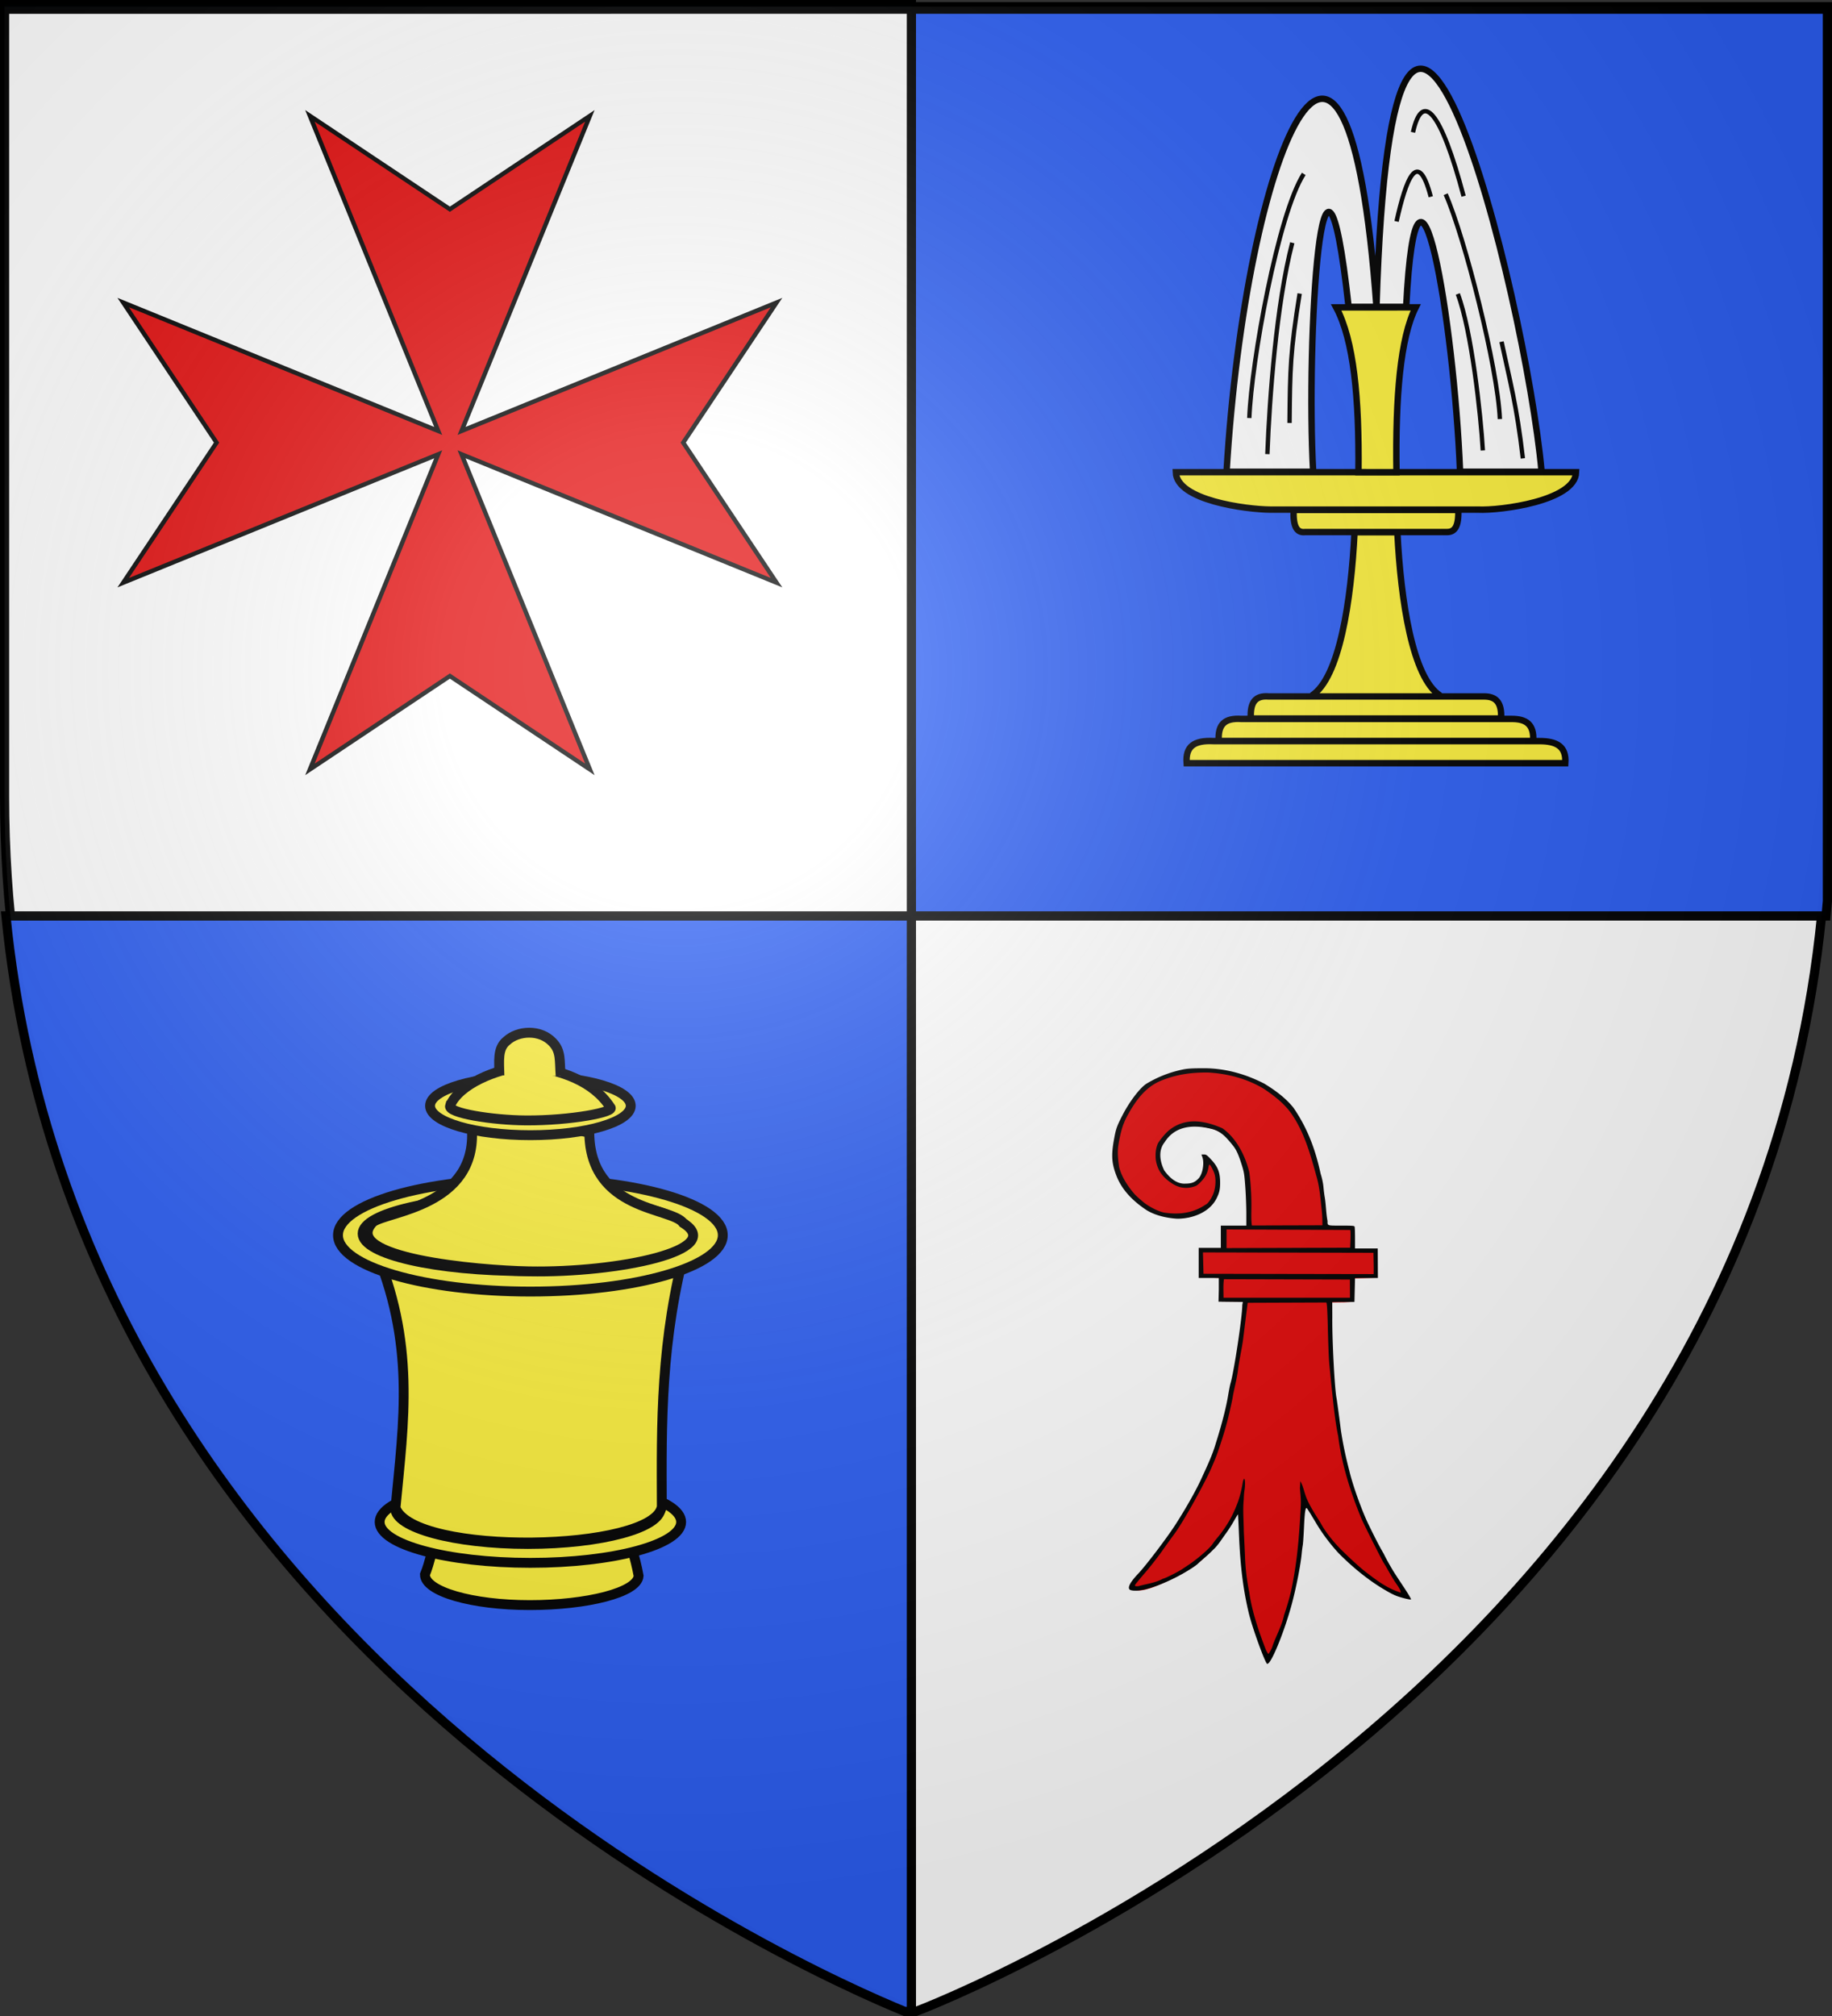
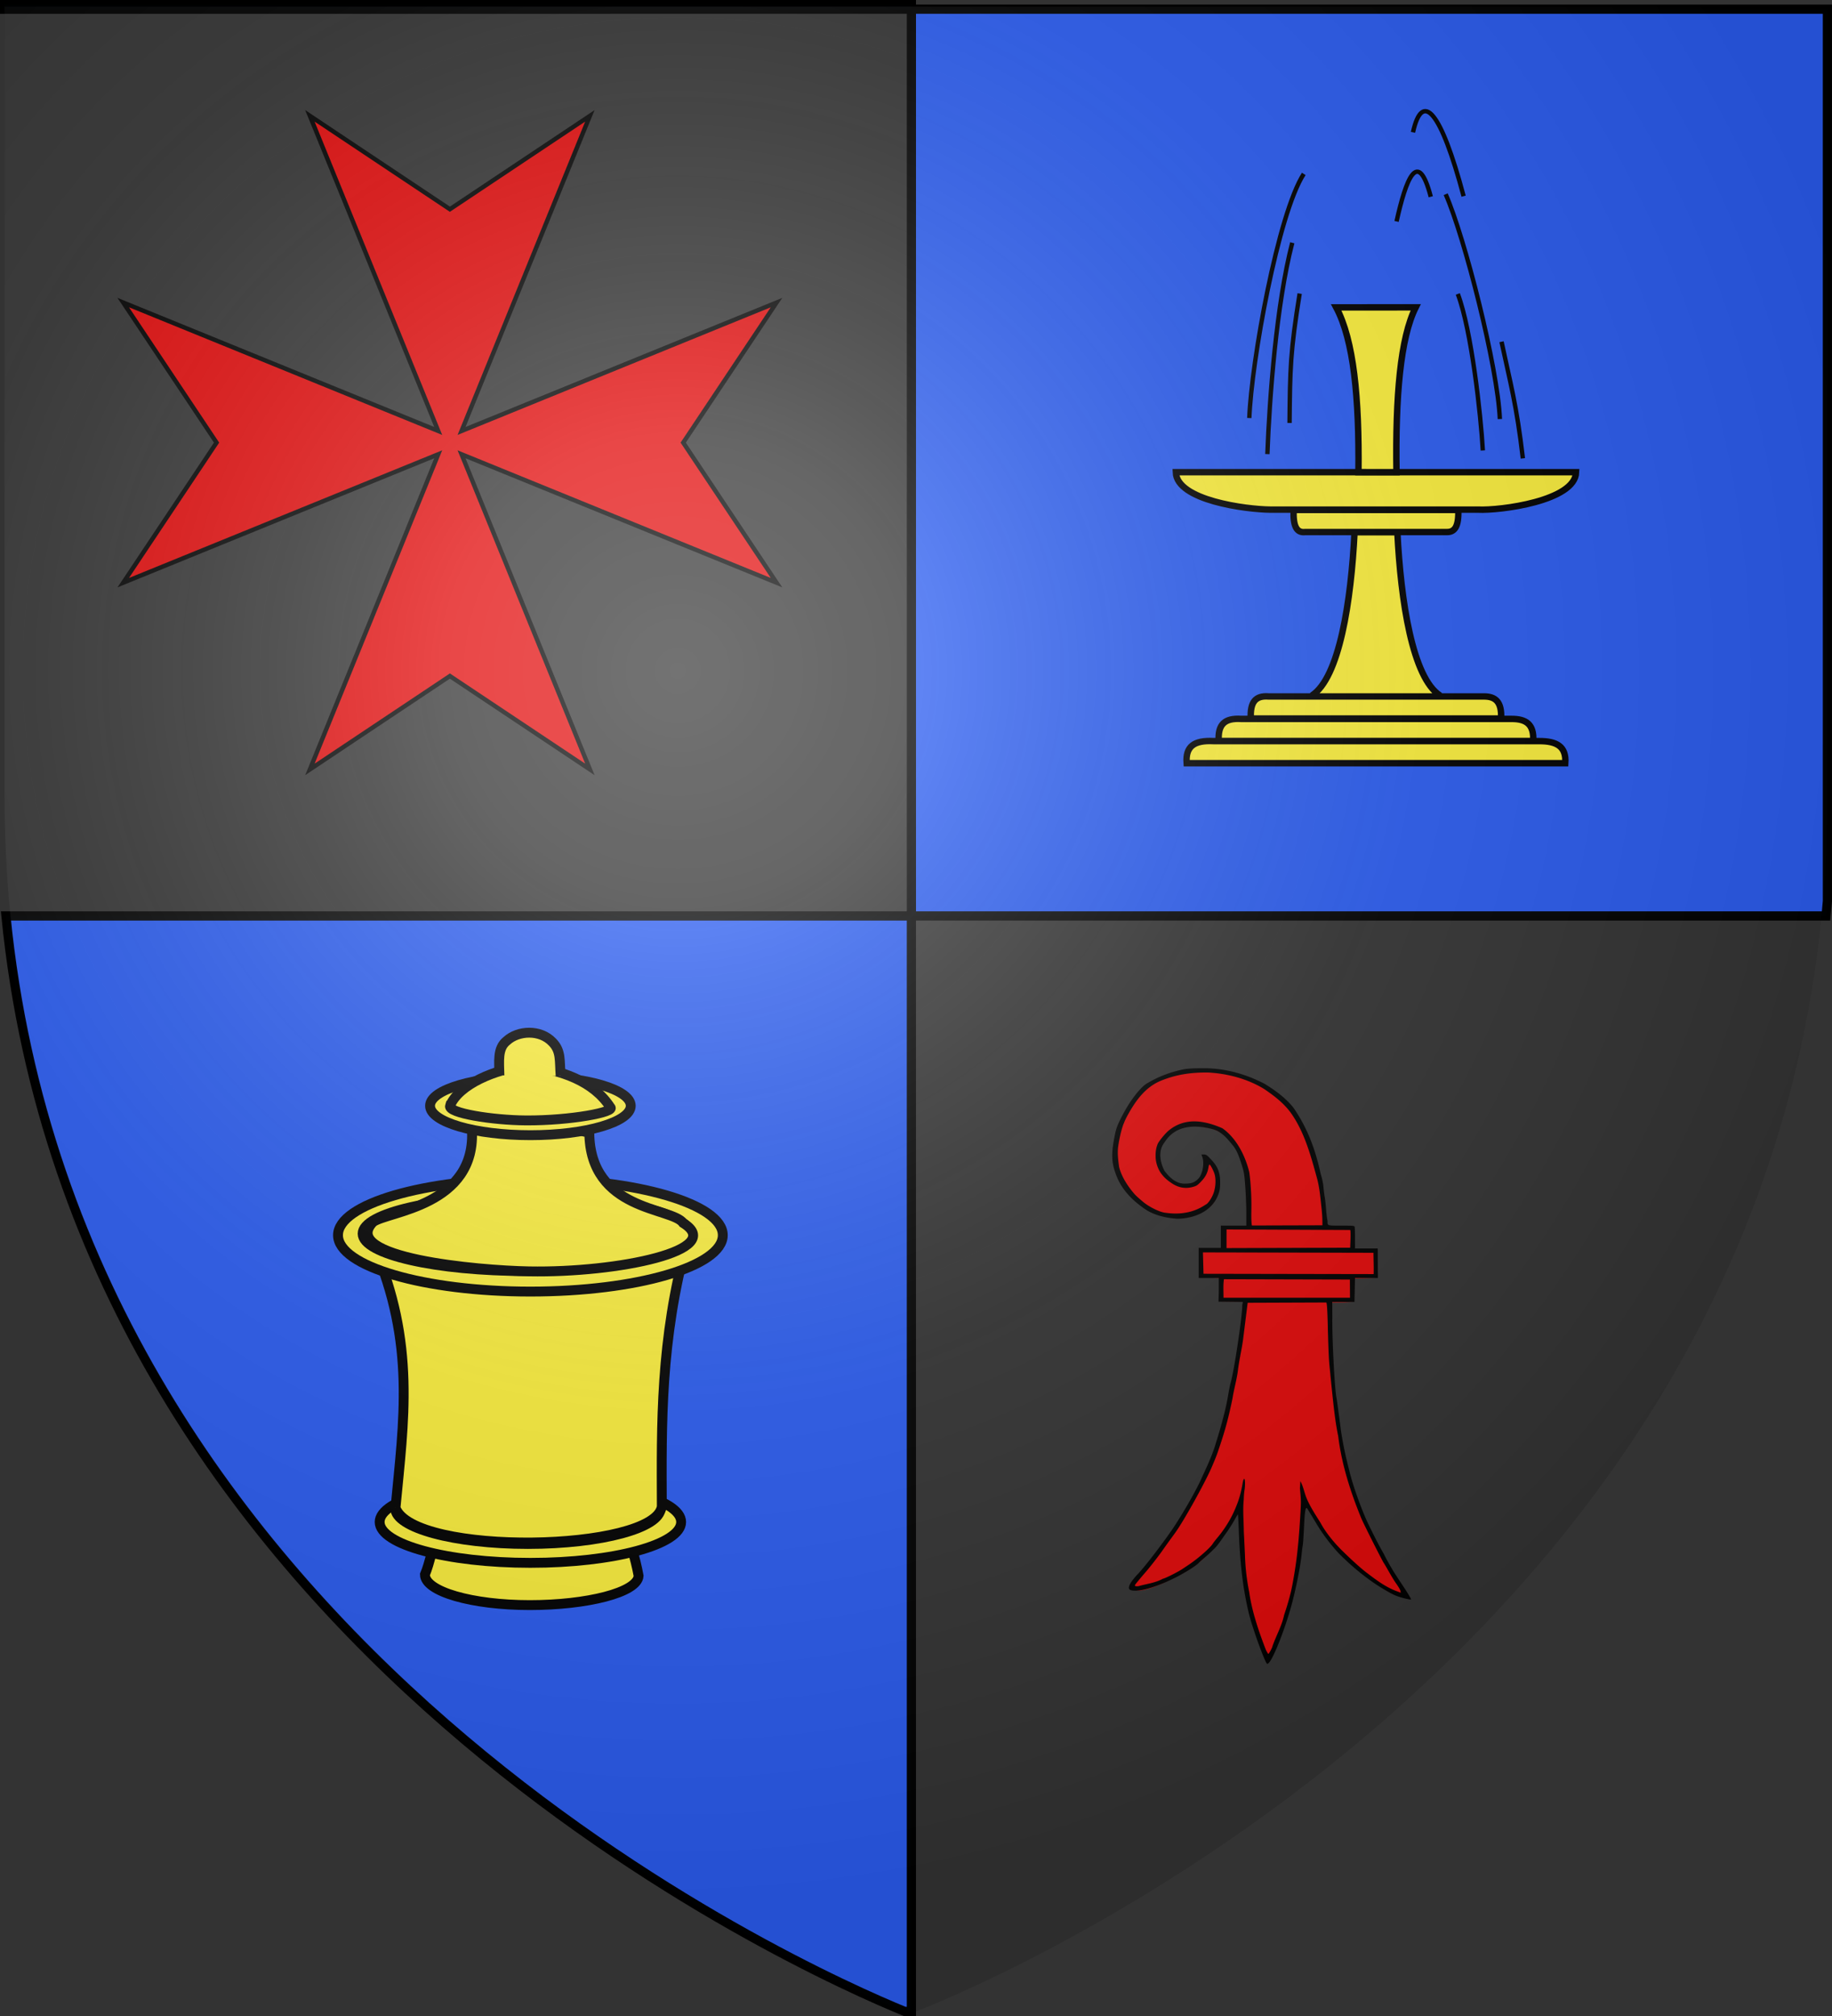
<svg xmlns="http://www.w3.org/2000/svg" xmlns:xlink="http://www.w3.org/1999/xlink" width="600" height="660" version="1.0">
  <rect width="100%" height="100%" fill="#333333" stroke="none" />
  <desc>Flag of Canton of Valais (Wallis)</desc>
  <defs>
    <radialGradient xlink:href="#b" id="c" cx="221.445" cy="226.331" r="300" fx="221.445" fy="226.331" gradientTransform="matrix(1.353 0 0 1.349 -77.63 -85.747)" gradientUnits="userSpaceOnUse" />
    <linearGradient id="b">
      <stop offset="0" style="stop-color:white;stop-opacity:.314" />
      <stop offset=".19" style="stop-color:white;stop-opacity:.251" />
      <stop offset=".6" style="stop-color:#6b6b6b;stop-opacity:.125" />
      <stop offset="1" style="stop-color:black;stop-opacity:.125" />
    </linearGradient>
  </defs>
  <g style="display:inline">
-     <path d="M300 658.5s298.5-112.32 298.5-397.772V2.176H1.5v258.552C1.5 546.18 300 658.5 300 658.5z" style="fill:#fff;fill-opacity:1;fill-rule:evenodd;stroke:#000;stroke-width:3;stroke-miterlimit:4;stroke-opacity:1;stroke-dasharray:none" />
-   </g>
+     </g>
  <g style="display:inline">
    <path d="M298.492 1.507v1.507H1.507V1.507zm0 1.507h300v291.983c-.14 1.62-.279 3.26-.439 4.866h-299.56zm0 296.849v358.63h-2.23c-32.55-13.331-270.377-118.608-294.315-358.63z" style="opacity:.99;fill:#2b5df2;fill-opacity:1;stroke:#000;stroke-width:3.014;stroke-miterlimit:4;stroke-opacity:1;stroke-dasharray:none" />
    <path d="m40.36 190.757 103.162-42.028-42.028 103.161 45.85-30.566 45.849 30.566-42.029-103.161 103.161 42.028-30.566-45.85 30.566-45.849-103.161 42.029 42.029-103.161-45.85 30.566-45.85-30.566 42.03 103.161L40.36 99.058l30.566 45.85z" style="fill:#e20909;fill-opacity:1;stroke:#000;stroke-width:1.436;stroke-miterlimit:4;stroke-opacity:1;stroke-dasharray:none" />
    <path d="M422.692 549.01c1.677-1.156 5.285-10.691 7.948-20.328 1.712-6.193 3.65-15.405 4.047-19.848.48-3.288.546-6.427.71-9.746.262-5.93.4-9.538.976-8.916.18.193 3.71 4.412 5.706 7.77l7.71 10.237c5.522 5.589 11.377 10.596 17.037 13.924 3.467 2.04 4.235 2.026 6.83 2.75 1.648.46 1.84.63 1.968.514.135-.124-.228-.577-2.074-3.349-4.988-7.372-9.362-15.457-13.182-23.492-2.514-5.094-6.228-15.644-7.474-21.04-1.317-5.032-2.574-10.226-3.348-15.37-.548-4.432-1.251-11.598-1.389-12.243-.699-3.267-1.642-22.344-1.533-30.378l-.298-6.231 5.027-.07 3.494-.179-.055-8.854 8.61-.274-.108-10.042h-8.064c.217-2.909-.05-5.659-.483-8.574-.133-.347-.602-.238-4.84-.238-5.451 0-5.543-.028-5.543-1.894-.774-6.005-1.19-12.123-2.569-18.036-1.114-3.66-1.87-7.388-2.988-11.047-1.222-4.057-3.21-8.244-5.47-11.408-1.708-2.613-3.765-4.87-6.176-6.876-1.982-1.704-3.997-3.024-6.224-4.376-1.742-1.184-7.444-3.1-14.268-4.953-5.283-1.074-10.957-1.27-16.296-.356-4.774.96-8.987 2.755-13.161 5.27-6.198 5.229-10.506 12.492-12.093 20.465-1.16 6.273-1.007 9.293.886 14.094 1.88 4.767 4.724 7.924 10.252 11.654 2.848 1.921 7.338 3.28 11.975 3.531 3.402.185 4.408.133 8.348-1.752 4.974-2.062 7.126-5.653 7.245-10.867.194-3.115-1.387-9.807-5.054-10.08l-.353.994c.81 2.298-.17 6.194-1.69 7.777-2.261 2.281-6.645 2.75-9.371 1.136-4.322-2.678-7.078-7.78-6.088-12.836.85-2.255 2.904-4.697 4.66-6.318 4.176-3.77 10.64-2.97 15.687-1.609 2.161.751 5.444 2.604 6.28 3.86 4.367 5.097 6.494 11.926 7.002 18.485.213 2.924.332 7.526.332 10.092l.165 5.05-9.775.384.219 8.432h-8.777l.165 9.819 7.74.383v8.757l9.12.165-.221 1.863c-.008 4.456-3.15 25.197-4.5 29.777-1.372 7.696-3.605 15.353-5.9 22.828-.987 5.07-3.498 9.403-5.641 13.97-1.978 4.294-5.8 10.846-9.688 16.904-3.214 5.009-11.132 15.695-14.031 18.742-3.417 3.59-3.754 4.68-2.13 5.129 2.934.81 7.66-.99 15.19-4.753 3.633-1.816 7.929-4.427 8.75-5.417 3.94-3.018 6.946-6.694 9.896-10.646 1.928-2.31 3.887-6.258 5.641-8.673.046.045.706 4.656.864 8.572.5 12.35 1.86 21.147 3.994 30.127 1.346 5.662 5.353 17.85 6.05 17.805.033-.002.182-.088.331-.191" style="fill:#e20909" transform="translate(50.302 69.359)scale(.864)" />
    <path d="M422.498 550.022c1.677-1.156 6.106-12.17 8.77-21.807 1.712-6.193 3.539-15.405 3.937-19.847.087-.975.263-2.344.392-3.044.128-.7.345-3.79.481-6.867.263-5.93.565-7.84 1.142-7.219.178.194 1.958 3.099 3.953 6.456a71 71 0 0 0 7.983 10.511c5.523 5.59 11.597 10.432 17.257 13.76 3.467 2.039 4.4 2.464 6.995 3.188 1.647.46 3.1.74 3.227.623.135-.123-1.104-2.22-2.95-4.99-1.75-2.629-3.514-5.34-3.92-6.027-1.597-2.699-2.685-4.674-3.444-6.255-2.077-3.583-3.9-7.273-5.709-10.992-2.514-5.094-6.119-15.15-7.364-20.547-1.318-5.032-2.41-10.116-3.184-15.26-.549-4.433-1.525-11.654-1.663-12.298-.699-3.267-1.697-22.399-1.587-30.433l-.025-5.903 8.411-.03.22-9.073h8.663l-.026-5.596-.026-5.595h-8.612v-3.922c0-2.157-.07-4.103-.154-4.324-.134-.347-.822-.402-5.06-.402-5.45 0-5.214.08-5.214-1.785-.57-2.962-.555-5.998-1.044-8.968-.146-.73-.362-2.416-.479-3.745-.137-1.55-.531-3.42-1.1-5.214-1.97-9.165-4.988-17.254-10.275-24.942-2.874-3.633-6.884-6.602-11.076-9.148-7.117-3.67-14.852-5.821-22.826-5.833-4.483.007-6.218.109-8.011.47a43.6 43.6 0 0 0-13.71 5.323c-2.446 1.474-6.43 6.656-9.128 11.875-2.185 4.227-2.526 5.176-3.238 9.03-1.16 6.272-.953 9.401.94 14.202 1.881 4.768 5.492 8.91 11.02 12.64 2.847 1.921 7.337 3.225 11.974 3.477 6.032-.006 12.71-2.57 15.224-8.385.79-1.732 1.031-2.972 1.026-5.275-.009-3.915-.842-6.031-3.48-8.843-1.541-1.642-1.829-1.84-2.67-1.84h-.941l.37 1.05c.81 2.297.049 6.467-1.471 8.05-1.419 1.478-2.577 1.926-5.026 1.947-3.38.176-6.045-2.358-7.928-4.943-1.668-3.31-2.401-7.61.07-10.682 4.114-6.61 11.467-6.827 18.375-4.963 3.348.979 5.327 3.432 7.4 5.967 1.344 1.603 2.223 3.473 3.415 7.265.968 3.079 1.065 3.666 1.426 8.62.213 2.924.387 7.416.387 9.983v4.667h-9.665v8.432h-8.393v11.407h7.63v4.324l-.11 4.652 9.231.11-.222 1.151c-.008 4.456-3.096 25.033-4.444 29.612-.199.675-.606 2.715-.906 4.534-.775 4.697-2.458 11.257-4.667 18.186-1.346 4.688-3.577 9.296-5.695 13.914-1.978 4.294-5.69 10.846-9.578 16.904-3.215 5.01-11.242 15.586-14.141 18.633-3.416 3.59-4.411 5.83-2.787 6.278 2.934.81 9.303-.988 16.833-4.752 3.632-1.816 8.038-4.592 8.86-5.581 1.8-1.653 3.78-3.205 5.497-5 1.851-1.683 3.102-3.798 4.562-5.81.989-1.327 2.459-3.593 3.267-5.037.809-1.443 1.508-2.587 1.553-2.542.046.046.213 3.287.371 7.204.5 12.35 1.586 21.147 3.72 30.127 1.347 5.662 6.339 19.383 7.036 19.337.033-.002.182-.088.331-.19m-.892-5.21c-2.66-6.859-5.284-14.57-6.283-21.771a82.6 82.6 0 0 1-1.624-14.15l-.438-9.035c-.019-3.844-.431-7.968-.016-11.954 0 0 .012-2.02.34-3.902.169-.963.247-4.066-.196-3.922-.175.057-.409.668-.52 1.357-.514 3.205-1.337 6.29-2.268 8.501-1.622 4.314-4.031 8.375-6.942 11.956-.997 1.19-1.925 2.366-2.063 2.613-.856 1.528-5.525 5.655-9.127 8.066l-2.523 1.683c-1.809 1.205-6.73 3.66-7.336 3.66-2.643 1.482-5.744 1.899-8.658 2.657-.532.19-1.252.268-1.601.175-.624-.167-.607-.203 1.041-2.2a119 119 0 0 1 2.252-2.666c1.407-1.555 5.018-6.146 6.585-8.373a339 339 0 0 1 4.866-6.76c3.41-4.626 12.126-20.369 14.374-25.961.747-1.757 1.487-3.51 2.083-5.324 1.245-3.63 2.42-7.272 3.387-10.984.677-2.57 1.63-6.742 2.054-8.982.55-3.489 1.582-6.925 2.03-10.429.495-4.183 1.545-8.282 2.048-12.462l1.653-13.233 29.74-.113c.319-.197.483 2.799.654 9.657.241 9.682.452 12.627.626 14.371l.777 7.831c.682 6.268 1.237 12.589 2.519 18.775 1.318 10.747 4.66 21.14 8.754 31.14.744 1.797 6.53 13.33 8.35 16.65 1.707 2.675 3.104 5.555 4.93 8.146.777 1.082 1.477 2.29 1.556 2.684l.143.716-1.365-.51c-4.162-1.498-7.693-4.116-11.17-6.764-2.147-1.573-5.835-4.873-9.726-8.703-3.444-3.391-6.427-7.232-8.187-10.541-2.043-3.248-3.927-6.129-5.224-9.195-.926-2.188-1.287-4.66-2.406-6.564l-.163 2.721.206 2.305c.23 2.57.218 3.344-.14 9.173-.65 10.571-1.428 17.211-2.948 25.18-.645 3.378-1.575 6.772-3.1 11.318-.884 4.156-3.027 7.85-4.415 11.811 0 .419-1.332 2.941-1.553 2.941-.134 0-.574-.715-.976-1.59m-15.871-140.376 47.738.123.036 6.9-47.942.012c.018-2.337-.18-4.716.168-7.035m-7.752-2.055-.212-8.101 64.643.15c.014 2.689.162 5.38.07 8.069zm8.733-13.268.004-3.536 46.868.205c.127.14.176 1.708.11 3.484l-.12 3.23-46.866.153zm9.595-5.028c-.28-2.145-.2-4.319-.174-6.476.072-4.248-.266-10.027-.8-13.7-1.488-6.168-4.834-12.91-10.196-16.667-6.863-2.999-14.132-4.23-20.334.845-1.231 1.011-3.45 3.672-4.143 4.968-.825 1.988-.95 3.865-.774 6.02.575 4.068 2.646 6.753 5.989 8.947 2.514 1.722 5.17 2.216 7.94 1.477 1.53-.408 1.862-.622 3.293-2.12 1.623-1.701 2.423-3.26 2.763-5.38.089-.559.25-1.016.359-1.016.281 0 1.217 1.653 1.79 3.162.712 1.871.665 4.869-.115 7.326-.634 1.997-2.185 4.356-3.067 4.665-4.765 3.254-10.1 3.928-15.723 3.062-2.137-.374-5.866-2.254-7.97-4.018-1.779-1.491-2.802-2.42-3.312-3.005-2.49-2.867-4.918-6.519-5.844-10.262-.346-2.52-.67-4.958-.384-7.5.409-3.214 1.434-7.457 2.208-9.142.57-1.525 1.37-2.925 2.175-4.338 2.906-5 6.443-9.503 11.874-11.717 6.12-2.482 11.68-3.14 17.718-3.11 7.431.38 15.028 2.365 21.39 6.253 3.965 2.696 7.824 5.647 10.537 9.65 4.93 7.236 7.23 15.949 9.535 24.316.99 3.737 1.276 7.614 1.7 11.445.14 1.19.27 3.077.29 4.196l.034 2.034z" style="fill:#000" transform="translate(50.302 69.359)scale(.864)" />
    <g style="display:inline">
      <path d="M208.978 563.32h176.9c.549-7.879-4.07-10.34-12.232-10.312h-152.03c-9.325-.485-13.216 2.576-12.638 10.312zm14.99-10.362h146.917c.456-7.88-3.38-10.341-10.158-10.313H234.465c-7.745-.485-10.976 2.577-10.497 10.313zm103.454-21.2c-12.966-8.316-18.385-44.183-20-76.29h-20c-1.615 32.107-7.034 67.974-20 76.29m-28.463 10.707h116.934c.363-7.88-2.69-10.341-8.085-10.313H247.313c-6.164-.485-8.736 2.577-8.354 10.313zm19.987-97.407h76.957c.239 7.88-1.77 10.34-5.321 10.312h-66.138c-4.056.485-5.749-2.576-5.498-10.312zm-55.024-17.64h187c-.394 13.464-35.523 17.983-45.8 17.48h-96.999c-11.248-.11-43.817-4.253-44.201-17.48z" style="fill:#fcef3c;fill-opacity:1;fill-rule:evenodd;stroke:#000;stroke-width:3;stroke-linecap:butt;stroke-linejoin:miter;stroke-miterlimit:4;stroke-opacity:1" transform="matrix(.701 0 0 .701 242.146 -145.033)" />
      <path d="M289.254 427.408c.37-34.758-2.215-61.601-10.403-76.953l37.142-.03c-7.19 14.317-9.495 41.837-8.977 76.983z" style="fill:#fcef3c;fill-opacity:1;stroke:#000;stroke-width:3;stroke-miterlimit:4;stroke-dasharray:none;display:inline" transform="matrix(.701 0 0 .701 242.146 -145.033)" />
-       <path d="M264.225 426.488c-3.328-60.744 4.176-188.966 16.572-77.021h26.886c5.044-97.264 22.36 6.618 25.182 77.021h38.091c-7.575-83.081-69.456-330.365-77.148-77.021-13.57-187.631-61.126-71.132-70.042 77.021z" style="fill:#fff;stroke:#000;stroke-width:3;stroke-miterlimit:4;stroke-dasharray:none;display:inline" transform="matrix(.701 0 0 .701 244.849 -144.52)" />
      <path d="M326.147 296.863c8.874 20.16 24.282 80.662 25.317 105.007M331.81 343.441c6.411 16.951 10.752 56.434 11.69 73.093M352.233 365.76c4.01 18.798 7.084 29.52 9.972 54.483M259.84 287.378c-12.033 18.69-24.444 87.652-25.441 114.025M254.47 319.53c-7.43 28.642-10.634 72.342-11.632 98.715M257.923 343.262c-4.361 27.11-4.497 34.83-4.727 60.438M303.19 309.578c4.382-19.65 9.944-34.638 15.99-11.52M310.862 267.972c4.382-19.65 13.014-10.142 23.662 29.817" style="fill:none;stroke:#000;stroke-width:2.044;display:inline" transform="matrix(.701 0 0 .701 244.849 -144.52)" />
    </g>
    <path d="m128.942 139.614-19.071.055c-.503 1.225-.855 3.093-1.335 4.226 0 1.717 4.765 3.094 10.625 3.094 5.787 0 10.913-1.272 11.028-2.959-.357-1.972-.944-3.588-1.247-4.416z" style="fill:#fcef3c;fill-opacity:1;stroke:#000;stroke-width:1;stroke-linecap:round;stroke-miterlimit:4;stroke-opacity:1;stroke-dasharray:none" transform="matrix(3.232 0 0 3.232 -211.62 50.41)" />
    <path d="M132.01 137.515c0 1.755-5.813 3.178-12.985 3.178s-12.985-1.423-12.985-3.178 5.814-3.178 12.985-3.178c7.172 0 12.986 1.423 12.986 3.178z" style="fill:#fcef3c;fill-opacity:1;stroke:#000;stroke-width:1;stroke-linecap:round;stroke-miterlimit:4;stroke-opacity:1;stroke-dasharray:none" transform="matrix(3.232 0 0 3.232 -211.62 50.41)" />
    <path d="M134.499 138.573c0 2.285-6.84 4.137-15.276 4.137s-15.275-1.852-15.275-4.137 6.839-4.136 15.275-4.136 15.276 1.852 15.276 4.136z" style="fill:#fcef3c;fill-opacity:1;stroke:#000;stroke-width:1;stroke-linecap:round;stroke-miterlimit:4;stroke-opacity:1;stroke-dasharray:none" transform="matrix(3.232 0 0 3.232 -211.62 50.41)" />
    <path d="M132.467 137.2c0 2.02-6.043 3.655-13.496 3.655s-13.497-1.636-13.497-3.654c0-2.019 6.043-3.655 13.497-3.655s13.496 1.636 13.496 3.655z" style="fill:#fcef3c;fill-opacity:1;stroke:#000;stroke-width:.884;stroke-linecap:round;stroke-miterlimit:4;stroke-opacity:1;stroke-dasharray:none" transform="matrix(3.232 0 0 3.232 -211.62 50.41)" />
-     <path d="M105.554 137.137c.83-8.807 2.076-16.675-2.224-26.582l31.787-.42c-2.744 9.964-2.608 18.587-2.576 26.886-.838 4.592-25.152 5.044-26.987.116z" style="fill:#fcef3c;stroke:#000;stroke-width:1;stroke-linecap:butt;stroke-linejoin:miter;stroke-miterlimit:4;stroke-opacity:1;stroke-dasharray:none" transform="matrix(3.232 0 0 3.232 -211.62 50.41)" />
+     <path d="M105.554 137.137c.83-8.807 2.076-16.675-2.224-26.582l31.787-.42c-2.744 9.964-2.608 18.587-2.576 26.886-.838 4.592-25.152 5.044-26.987.116" style="fill:#fcef3c;stroke:#000;stroke-width:1;stroke-linecap:butt;stroke-linejoin:miter;stroke-miterlimit:4;stroke-opacity:1;stroke-dasharray:none" transform="matrix(3.232 0 0 3.232 -211.62 50.41)" />
    <path d="M138.72 109.52c0 3.155-8.73 5.711-19.497 5.711s-19.496-2.556-19.496-5.71 8.729-5.71 19.496-5.71c10.768 0 19.497 2.556 19.497 5.71z" style="fill:#fcef3c;fill-opacity:1;stroke:#000;stroke-width:1;stroke-linecap:round;stroke-miterlimit:4;stroke-opacity:1;stroke-dasharray:none" transform="matrix(3.232 0 0 3.232 -211.62 50.41)" />
    <path d="M125.747 98.232z" style="fill:#fcef3c;fill-opacity:1;stroke:#000;stroke-width:1;stroke-linecap:butt;stroke-linejoin:miter;stroke-miterlimit:4;stroke-opacity:1;stroke-dasharray:none" transform="matrix(3.232 0 0 3.232 -211.62 50.41)" />
    <path d="M135.409 109.365c0 2.092-7.43 3.788-16.594 3.788s-16.593-1.696-16.593-3.788 7.429-3.788 16.593-3.788 16.594 1.696 16.594 3.788z" style="fill:#fcef3c;fill-opacity:1;stroke:#000;stroke-width:1;stroke-linecap:round;stroke-miterlimit:4;stroke-opacity:1;stroke-dasharray:none" transform="matrix(3.232 0 0 3.232 -211.62 50.41)" />
    <path d="M125.193 99.143c.073 7.975 8.388 7.534 9.507 9.14 4.437 2.746-6.57 5.067-15.617 4.902-5.204-.095-19.279-1.36-15.808-4.99 1.468-1.113 10.554-1.59 10.016-9.472 8.2-1.553 9.002-.147 11.902.42z" style="fill:#fcef3c;stroke:#000;stroke-width:1;stroke-linecap:butt;stroke-linejoin:miter;stroke-miterlimit:4;stroke-opacity:1;stroke-dasharray:none" transform="matrix(3.232 0 0 3.232 -211.62 50.41)" />
    <path d="M129.392 96.412c0 1.645-4.553 2.978-10.169 2.978s-10.168-1.333-10.168-2.978 4.552-2.978 10.168-2.978 10.169 1.333 10.169 2.978z" style="fill:#fcef3c;fill-opacity:1;stroke:#000;stroke-width:1;stroke-linecap:round;stroke-miterlimit:4;stroke-opacity:1;stroke-dasharray:none" transform="matrix(3.232 0 0 3.232 -211.62 50.41)" />
    <path d="M111.081 96.412c.884-2.156 4.587-3.72 7.702-4.06 3.575.412 6.826 1.563 8.535 4.2.618.478-3.976 1.37-8.552 1.342-3.376-.02-7.915-.738-7.685-1.482z" style="fill:#fcef3c;fill-opacity:1;stroke:#000;stroke-width:1;stroke-linecap:butt;stroke-linejoin:miter;stroke-miterlimit:4;stroke-opacity:1;stroke-dasharray:none" transform="matrix(3.232 0 0 3.232 -211.62 50.41)" />
    <path d="M116.085 93.34c-.022-1.407-.226-2.751.743-3.51 1.147-1.054 3.389-1.184 4.637.14.886.912.7 1.849.825 3.422" style="fill:#fcef3c;fill-opacity:1;stroke:#000;stroke-width:1;stroke-linecap:butt;stroke-linejoin:miter;stroke-miterlimit:4;stroke-opacity:1;stroke-dasharray:none" transform="matrix(3.232 0 0 3.232 -211.62 50.41)" />
  </g>
  <path d="M300 658.5s298.5-112.32 298.5-397.772V2.176H1.5v258.552C1.5 546.18 300 658.5 300 658.5" style="fill:url(#c);fill-opacity:1;fill-rule:evenodd;stroke:none" />
</svg>